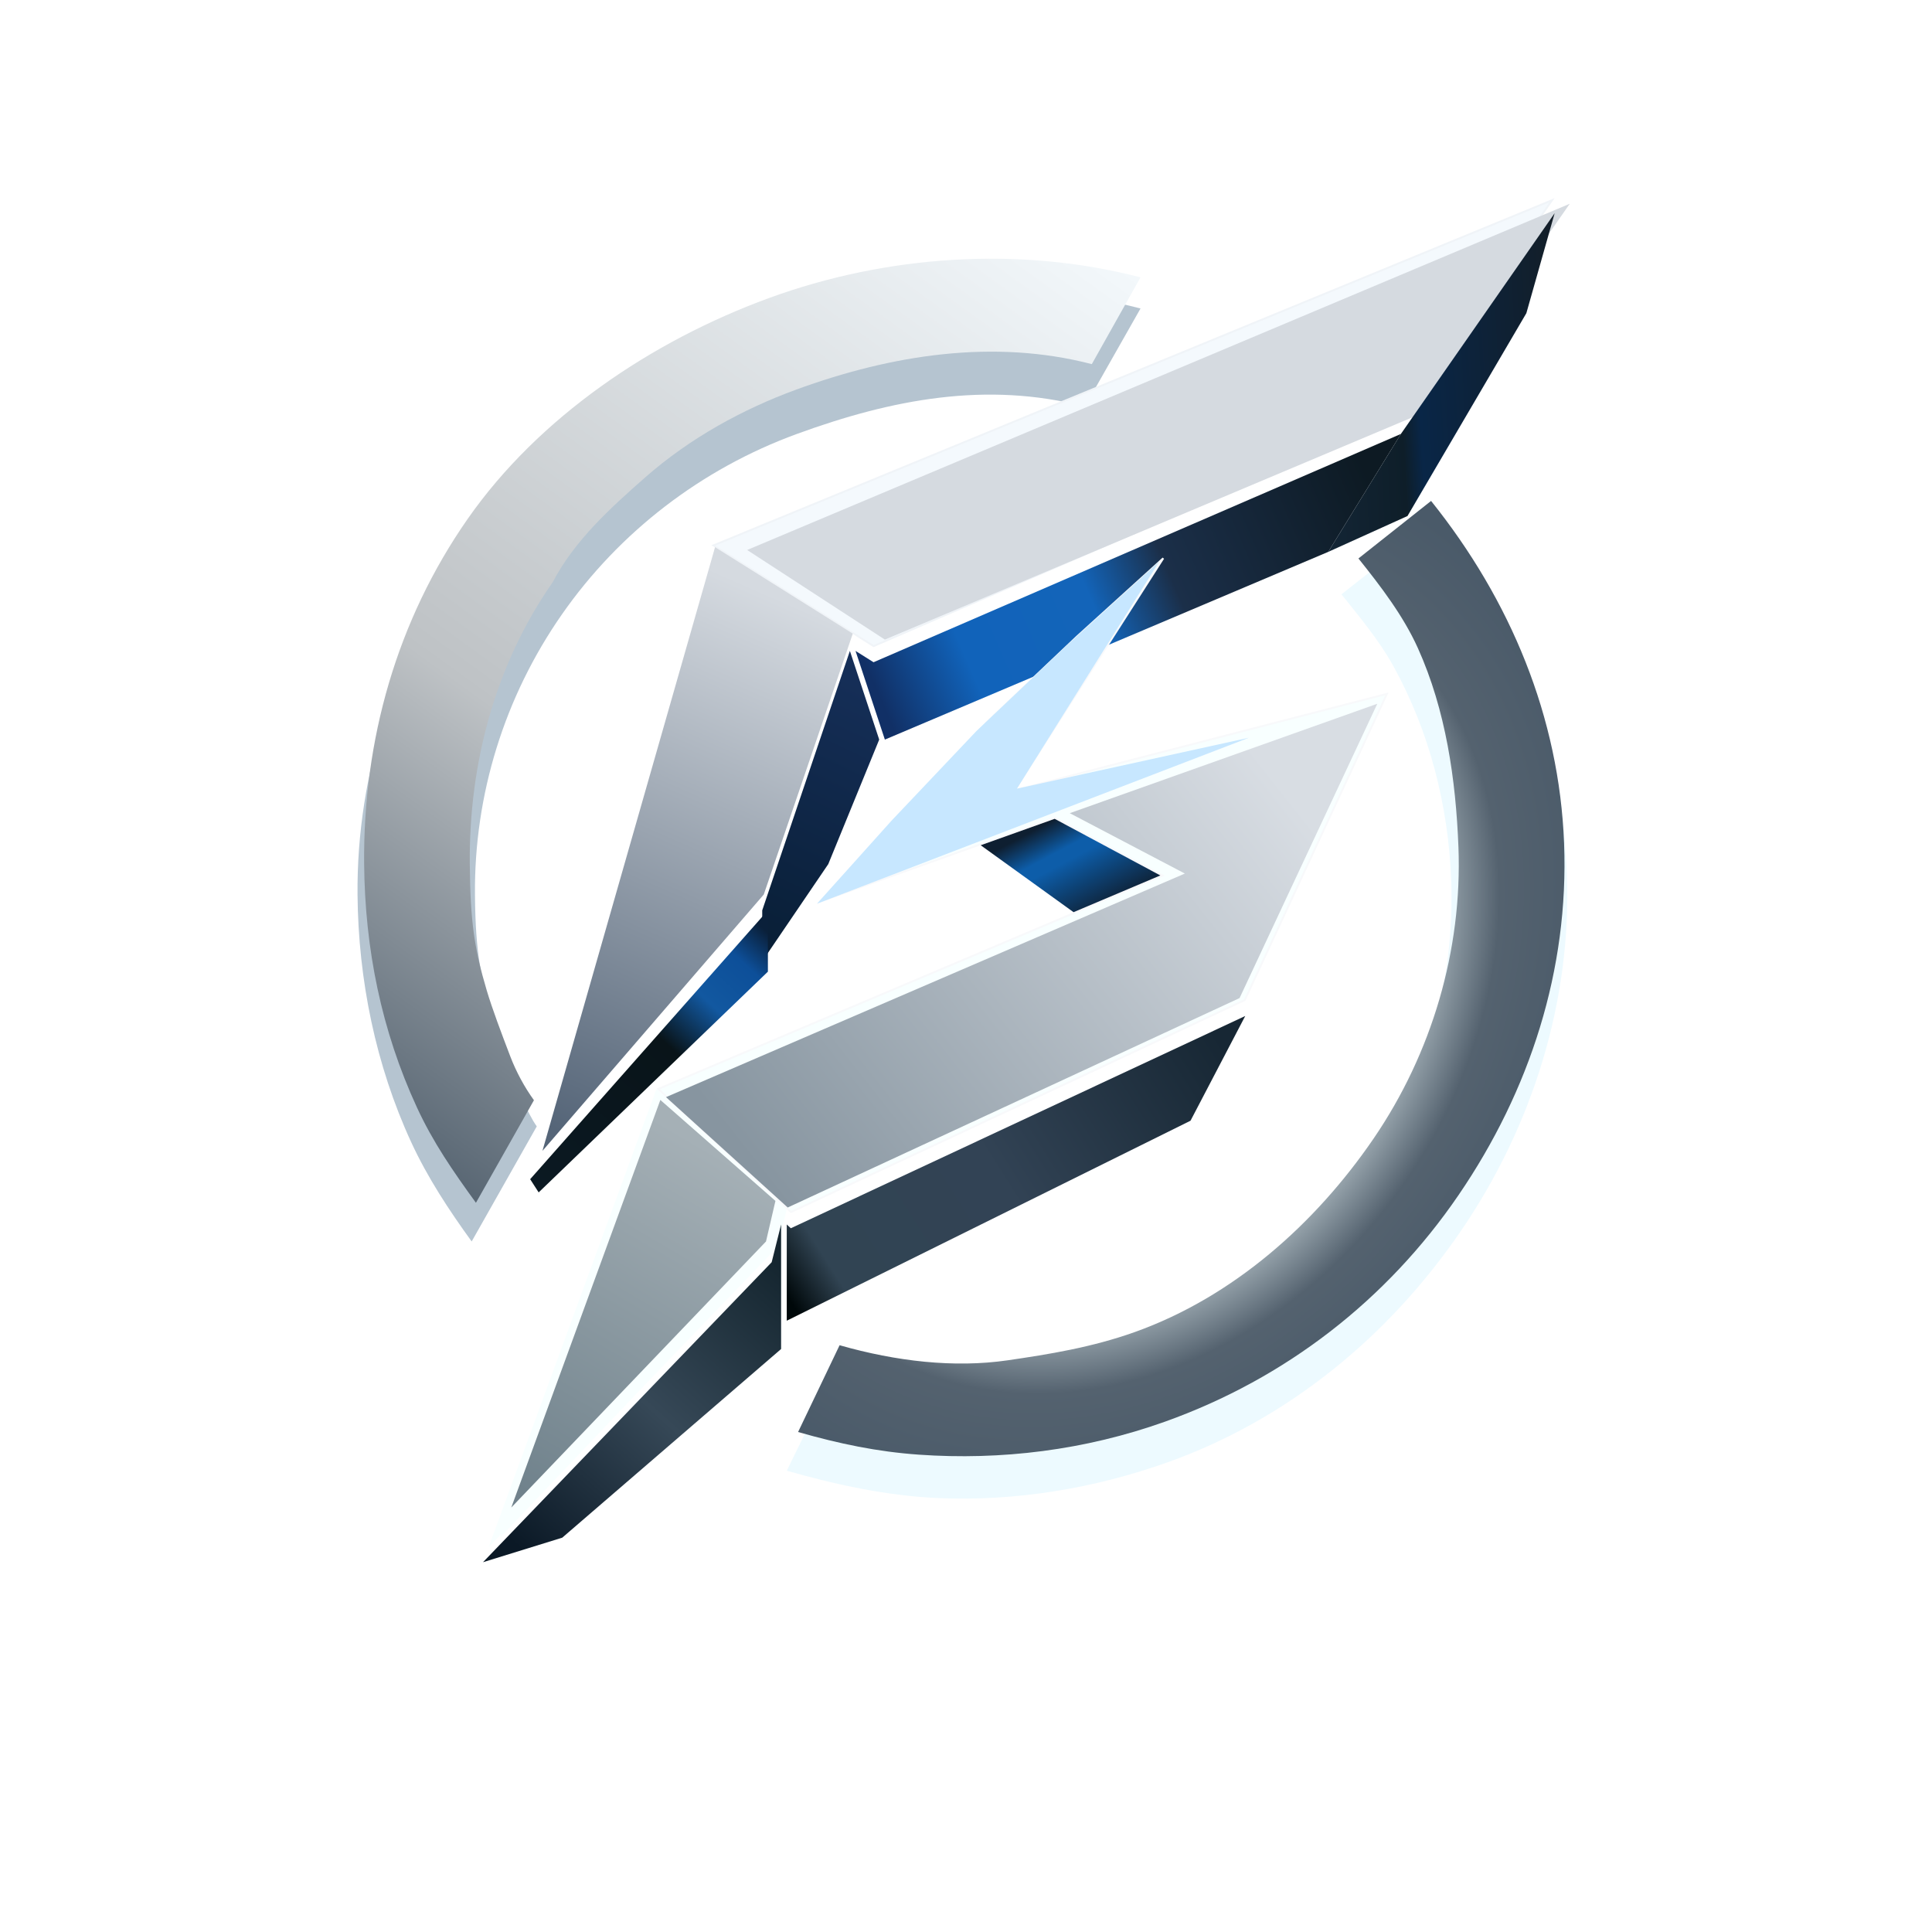
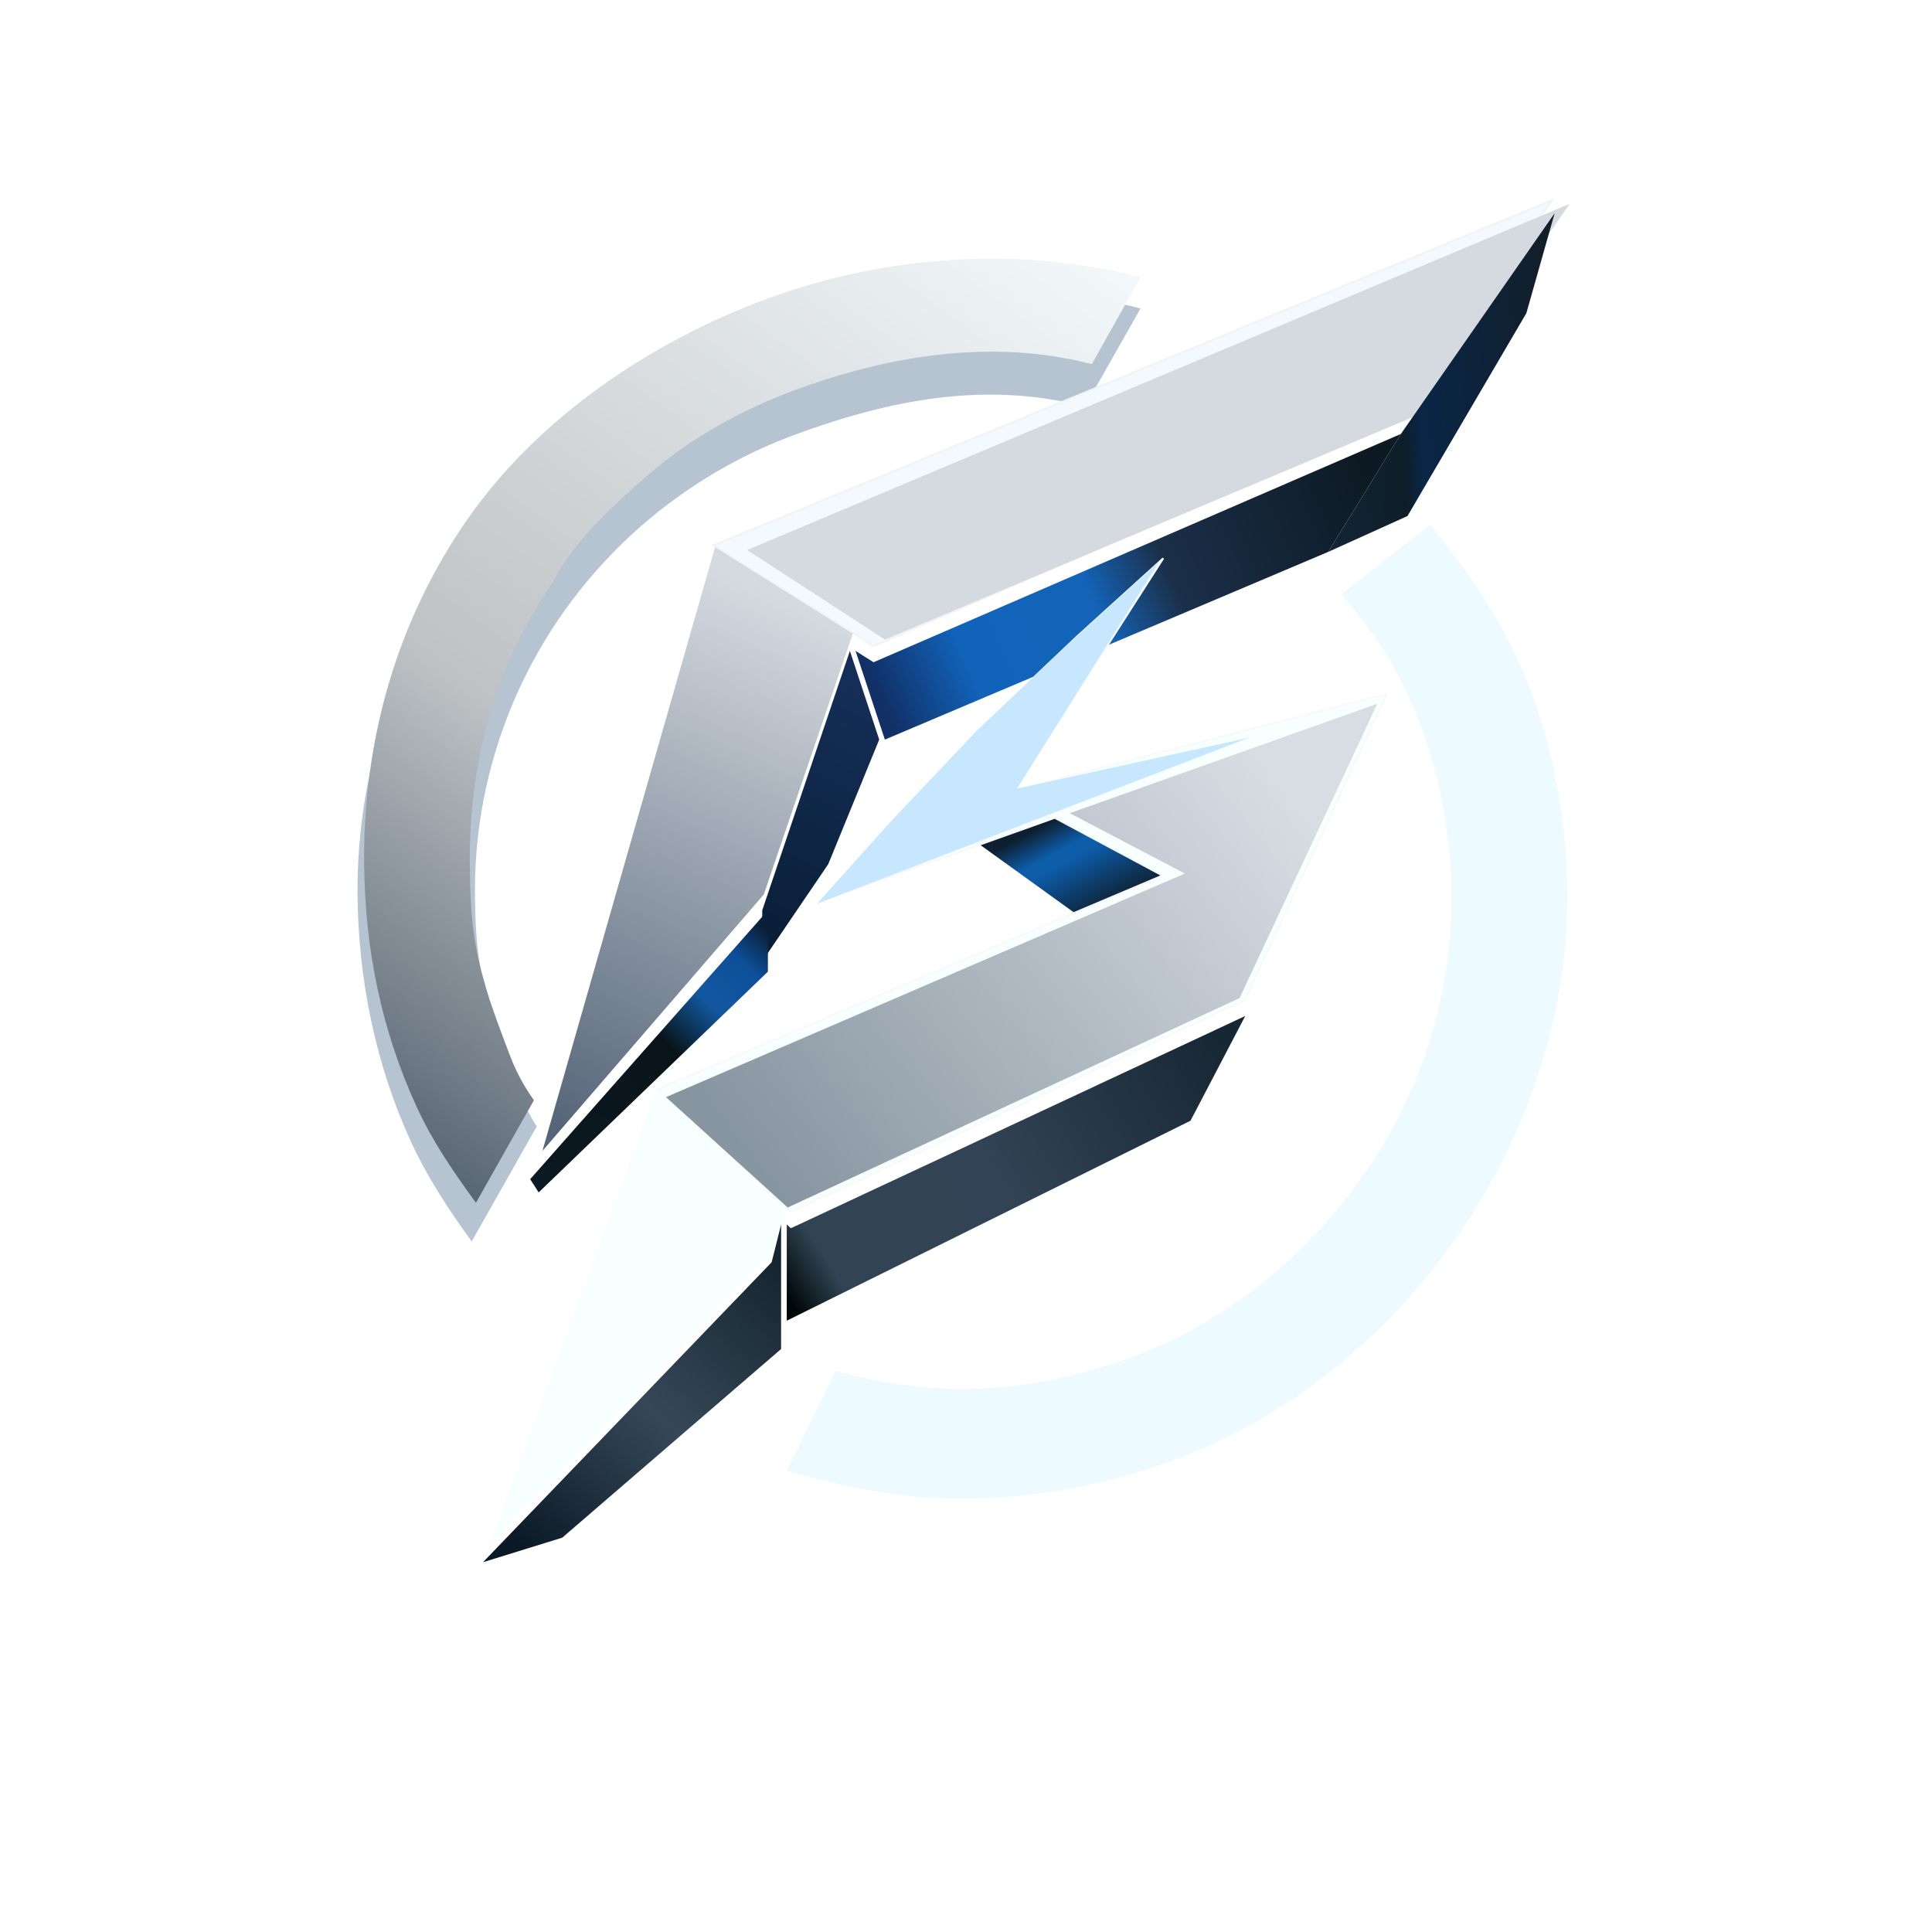
<svg xmlns="http://www.w3.org/2000/svg" width="1024" height="1024" viewBox="0 0 1024 1024" fill="none">
  <g filter="url(#filter0_d_2_5238)">
    <path d="M250 638C237.947 621.379 226.579 604.084 218 585.5C199.119 544.6 189.909 499.311 189.5 454.319C188.905 388.885 210.277 325.401 247.882 271.523C285.487 217.646 345.367 177.232 407.5 154.5C469.633 131.768 540.428 126.822 604.5 143.5L575 195.5C523.012 181.968 472.652 191.601 422.237 210.046C371.822 228.491 328.397 261.846 297.884 305.562C267.372 349.278 251.258 401.226 251.741 454.319C252.025 485.499 254.977 498.997 261.5 521C264.287 530.4 264.722 532.535 269.5 545C272.582 553.042 279.434 570.013 284.5 577L250 638Z" fill="#B5C4D0" />
  </g>
  <g filter="url(#filter1_d_2_5238)">
    <path d="M252.258 633.5C240.205 616.879 229.579 601.583 221 583C202.119 542.1 193.409 498.811 193 453.819C192.405 388.385 210.277 324.901 247.882 271.023C285.487 217.146 345.367 176.732 407.5 154C469.633 131.268 540.428 126.322 604.5 143L578.681 189C526.693 175.468 472.415 184.055 422 202.5C393.742 212.838 365.692 228.166 342 249C323.423 265.337 304.5 282.5 293 304.5C262.487 348.216 248.517 400.726 249 453.819C249.284 484.999 251.477 498.997 258 521C260.787 530.4 265.722 543.535 270.5 556C273.582 564.042 277.934 572.15 283 579.137L252.258 633.5Z" fill="url(#paint0_linear_2_5238)" />
  </g>
  <g filter="url(#filter2_d_2_5238)">
    <path d="M421 759.5C446.836 766.873 473.839 772.778 501 774C542.498 775.868 584.364 768.801 623 755C686.923 732.166 740.321 687.987 778.293 632.454C816.264 576.921 837.07 510.394 834.5 443.5C832.962 403.461 824.135 363.222 807 326.5C795.507 301.87 778.911 279.097 762 258L715 295C724.639 307.025 734.999 319.438 742.5 333C761.688 367.69 771.652 407.123 773.156 446.277C775.248 500.739 759.717 554.448 728.803 599.66C697.888 644.872 654.043 681.41 602 700C549.957 718.59 500.174 721.675 447 706.5L421 759.5Z" fill="#EDFAFF" />
  </g>
  <g filter="url(#filter3_d_2_5238)">
-     <path d="M426 756C447.934 762.26 467.976 766.449 490 768C533.556 771.067 578.045 765.665 620.5 750.5C684.423 727.666 738.028 686.033 776 630.5C813.972 574.967 834.57 510.894 832 444C829.43 377.106 803.624 315.051 761.5 262.5L723 293C734.757 307.667 746.772 323.359 754.5 340.5C769.315 373.36 774.625 410.209 776 446C778.092 500.462 761.915 555.288 731 600.5C700.085 645.712 656.543 684.41 604.5 703C581.76 711.123 558.95 714.811 537 718C508.716 722.109 477.939 718.544 448 710L426 756Z" fill="url(#paint1_angular_2_5238)" />
-   </g>
+     </g>
  <path d="M463.043 342.437L378.088 289.093L822.618 106.11L742.171 221.598L463.043 342.437Z" fill="#F4F9FD" stroke="#F0F4F8" />
  <g filter="url(#filter4_d_2_5238)">
-     <path d="M388 288.5L824 105L747 215.5L461 336L388 288.5Z" fill="#D5DAE0" />
+     <path d="M388 288.5L824 105L747 215.5L461 336Z" fill="#D5DAE0" />
  </g>
  <path d="M377 289L453.457 337L407 474.5L281 617L377 289Z" fill="white" />
  <g filter="url(#filter5_d_2_5238)">
    <path d="M377 289L450 334.832L402.821 473.099L285.5 609L377 289Z" fill="url(#paint2_linear_2_5238)" />
  </g>
  <g filter="url(#filter6_d_2_5238)">
    <path d="M453.449 337L463 343L742.5 222L704 284.5L469 384L453.449 337Z" fill="url(#paint3_linear_2_5238)" />
  </g>
  <g filter="url(#filter7_d_2_5238)">
    <path d="M453.457 337L469 384L442 450L407 501.5V474.5L453.457 337Z" fill="url(#paint4_linear_2_5238)" />
  </g>
  <g filter="url(#filter8_d_2_5238)">
    <path d="M407 474.5V507L285.5 624L281 617L407 474.5Z" fill="url(#paint5_linear_2_5238)" />
  </g>
  <path d="M348 577L417 641L412 661L259 820L348 577Z" fill="#F8FFFF" />
  <path d="M348.907 577.159L615.195 464.46L616.158 464.053L615.236 463.559L559.236 433.559L559.041 433.455L558.832 433.529L434.713 477.857L477.863 430.344L477.87 430.336L523.354 382.354L570.836 337.37L570.844 337.363L616.554 295.894L538.579 417.73L537.892 418.803L539.125 418.484L735.101 367.749L659.75 530.064L419.246 642.405L348.907 577.159Z" fill="#F8FFFF" stroke="#F8F9FB" />
  <path d="M559 434L615 464L569 483.469L519.789 448L559 434Z" fill="url(#paint6_linear_2_5238)" />
  <g filter="url(#filter9_d_2_5238)">
-     <path d="M348 577L413 637.288L408 660L264 812L348 577Z" fill="#F8FFFF" />
-   </g>
-   <path d="M350 583L411 636.5L406 658L271 799L350 583Z" fill="url(#paint7_linear_2_5238)" />
+     </g>
  <g filter="url(#filter10_d_2_5238)">
    <path d="M354 579.5L629 461L568 429L731 371L658 527L418.5 638L354 579.5Z" fill="url(#paint8_linear_2_5238)" />
  </g>
  <g filter="url(#filter11_d_2_5238)">
    <path d="M417 641V707L301 807L259 820L412 661L417 641Z" fill="url(#paint9_linear_2_5238)" />
  </g>
  <g filter="url(#filter12_d_2_5238)">
    <path d="M417 641L419.152 643L660 530.5L631 586L417 692V641Z" fill="url(#paint10_linear_2_5238)" />
  </g>
  <g filter="url(#filter13_dddddd_2_5238)">
    <path d="M517.5 387.5L565.5 342L614.5 297.5L539 418L662 391L433 479L472.5 435L517.5 387.5Z" fill="#C7E7FF" />
  </g>
  <g filter="url(#filter14_d_2_5238)">
    <path d="M742.5 222L824 105L809 158L746 265.5L704 284.5L742.5 222Z" fill="url(#paint11_linear_2_5238)" />
  </g>
  <defs>
    <filter id="filter0_d_2_5238" x="179.488" y="133.62" width="435.012" height="534.38" filterUnits="userSpaceOnUse" color-interpolation-filters="sRGB">
      <feFlood flood-opacity="0" result="BackgroundImageFix" />
      <feColorMatrix in="SourceAlpha" type="matrix" values="0 0 0 0 0 0 0 0 0 0 0 0 0 0 0 0 0 0 127 0" result="hardAlpha" />
      <feOffset dy="20" />
      <feGaussianBlur stdDeviation="5" />
      <feComposite in2="hardAlpha" operator="out" />
      <feColorMatrix type="matrix" values="0 0 0 0 0 0 0 0 0 0 0 0 0 0 0 0 0 0 0.5 0" />
      <feBlend mode="normal" in2="BackgroundImageFix" result="effect1_dropShadow_2_5238" />
      <feBlend mode="normal" in="SourceGraphic" in2="effect1_dropShadow_2_5238" result="shape" />
    </filter>
    <filter id="filter1_d_2_5238" x="188.986" y="133.12" width="419.514" height="508.38" filterUnits="userSpaceOnUse" color-interpolation-filters="sRGB">
      <feFlood flood-opacity="0" result="BackgroundImageFix" />
      <feColorMatrix in="SourceAlpha" type="matrix" values="0 0 0 0 0 0 0 0 0 0 0 0 0 0 0 0 0 0 127 0" result="hardAlpha" />
      <feOffset dy="4" />
      <feGaussianBlur stdDeviation="2" />
      <feComposite in2="hardAlpha" operator="out" />
      <feColorMatrix type="matrix" values="0 0 0 0 0 0 0 0 0 0 0 0 0 0 0 0 0 0 0.8 0" />
      <feBlend mode="normal" in2="BackgroundImageFix" result="effect1_dropShadow_2_5238" />
      <feBlend mode="normal" in="SourceGraphic" in2="effect1_dropShadow_2_5238" result="shape" />
    </filter>
    <filter id="filter2_d_2_5238" x="407" y="258" width="433.713" height="546.295" filterUnits="userSpaceOnUse" color-interpolation-filters="sRGB">
      <feFlood flood-opacity="0" result="BackgroundImageFix" />
      <feColorMatrix in="SourceAlpha" type="matrix" values="0 0 0 0 0 0 0 0 0 0 0 0 0 0 0 0 0 0 127 0" result="hardAlpha" />
      <feOffset dx="-4" dy="20" />
      <feGaussianBlur stdDeviation="5" />
      <feComposite in2="hardAlpha" operator="out" />
      <feColorMatrix type="matrix" values="0 0 0 0 0 0 0 0 0 0 0 0 0 0 0 0 0 0 0.5 0" />
      <feBlend mode="normal" in2="BackgroundImageFix" result="effect1_dropShadow_2_5238" />
      <feBlend mode="normal" in="SourceGraphic" in2="effect1_dropShadow_2_5238" result="shape" />
    </filter>
    <filter id="filter3_d_2_5238" x="419" y="261.5" width="414.215" height="514.326" filterUnits="userSpaceOnUse" color-interpolation-filters="sRGB">
      <feFlood flood-opacity="0" result="BackgroundImageFix" />
      <feColorMatrix in="SourceAlpha" type="matrix" values="0 0 0 0 0 0 0 0 0 0 0 0 0 0 0 0 0 0 127 0" result="hardAlpha" />
      <feOffset dx="-3" dy="3" />
      <feGaussianBlur stdDeviation="2" />
      <feComposite in2="hardAlpha" operator="out" />
      <feColorMatrix type="matrix" values="0 0 0 0 0 0 0 0 0 0 0 0 0 0 0 0 0 0 0.8 0" />
      <feBlend mode="normal" in2="BackgroundImageFix" result="effect1_dropShadow_2_5238" />
      <feBlend mode="normal" in="SourceGraphic" in2="effect1_dropShadow_2_5238" result="shape" />
    </filter>
    <filter id="filter4_d_2_5238" x="388" y="105" width="446" height="236" filterUnits="userSpaceOnUse" color-interpolation-filters="sRGB">
      <feFlood flood-opacity="0" result="BackgroundImageFix" />
      <feColorMatrix in="SourceAlpha" type="matrix" values="0 0 0 0 0 0 0 0 0 0 0 0 0 0 0 0 0 0 127 0" result="hardAlpha" />
      <feOffset dx="8" dy="3" />
      <feGaussianBlur stdDeviation="1" />
      <feComposite in2="hardAlpha" operator="out" />
      <feColorMatrix type="matrix" values="0 0 0 0 0 0 0 0 0 0 0 0 0 0 0 0 0 0 0.7 0" />
      <feBlend mode="normal" in2="BackgroundImageFix" result="effect1_dropShadow_2_5238" />
      <feBlend mode="normal" in="SourceGraphic" in2="effect1_dropShadow_2_5238" result="shape" />
    </filter>
    <filter id="filter5_d_2_5238" x="285.5" y="288" width="168.5" height="324" filterUnits="userSpaceOnUse" color-interpolation-filters="sRGB">
      <feFlood flood-opacity="0" result="BackgroundImageFix" />
      <feColorMatrix in="SourceAlpha" type="matrix" values="0 0 0 0 0 0 0 0 0 0 0 0 0 0 0 0 0 0 127 0" result="hardAlpha" />
      <feOffset dx="2" dy="1" />
      <feGaussianBlur stdDeviation="1" />
      <feComposite in2="hardAlpha" operator="out" />
      <feColorMatrix type="matrix" values="0 0 0 0 0 0 0 0 0 0 0 0 0 0 0 0 0 0 0.8 0" />
      <feBlend mode="normal" in2="BackgroundImageFix" result="effect1_dropShadow_2_5238" />
      <feBlend mode="normal" in="SourceGraphic" in2="effect1_dropShadow_2_5238" result="shape" />
    </filter>
    <filter id="filter6_d_2_5238" x="443.449" y="220" width="309.051" height="182" filterUnits="userSpaceOnUse" color-interpolation-filters="sRGB">
      <feFlood flood-opacity="0" result="BackgroundImageFix" />
      <feColorMatrix in="SourceAlpha" type="matrix" values="0 0 0 0 0 0 0 0 0 0 0 0 0 0 0 0 0 0 127 0" result="hardAlpha" />
      <feOffset dy="8" />
      <feGaussianBlur stdDeviation="5" />
      <feComposite in2="hardAlpha" operator="out" />
      <feColorMatrix type="matrix" values="0 0 0 0 0 0 0 0 0 0 0 0 0 0 0 0 0 0 0.6 0" />
      <feBlend mode="normal" in2="BackgroundImageFix" result="effect1_dropShadow_2_5238" />
      <feBlend mode="normal" in="SourceGraphic" in2="effect1_dropShadow_2_5238" result="shape" />
    </filter>
    <filter id="filter7_d_2_5238" x="394" y="335" width="82" height="184.5" filterUnits="userSpaceOnUse" color-interpolation-filters="sRGB">
      <feFlood flood-opacity="0" result="BackgroundImageFix" />
      <feColorMatrix in="SourceAlpha" type="matrix" values="0 0 0 0 0 0 0 0 0 0 0 0 0 0 0 0 0 0 127 0" result="hardAlpha" />
      <feOffset dx="-3" dy="8" />
      <feGaussianBlur stdDeviation="5" />
      <feComposite in2="hardAlpha" operator="out" />
      <feColorMatrix type="matrix" values="0 0 0 0 0 0 0 0 0 0 0 0 0 0 0 0 0 0 0.6 0" />
      <feBlend mode="normal" in2="BackgroundImageFix" result="effect1_dropShadow_2_5238" />
      <feBlend mode="normal" in="SourceGraphic" in2="effect1_dropShadow_2_5238" result="shape" />
    </filter>
    <filter id="filter8_d_2_5238" x="271" y="472.5" width="146" height="169.5" filterUnits="userSpaceOnUse" color-interpolation-filters="sRGB">
      <feFlood flood-opacity="0" result="BackgroundImageFix" />
      <feColorMatrix in="SourceAlpha" type="matrix" values="0 0 0 0 0 0 0 0 0 0 0 0 0 0 0 0 0 0 127 0" result="hardAlpha" />
      <feOffset dy="8" />
      <feGaussianBlur stdDeviation="5" />
      <feComposite in2="hardAlpha" operator="out" />
      <feColorMatrix type="matrix" values="0 0 0 0 0 0 0 0 0 0 0 0 0 0 0 0 0 0 0.6 0" />
      <feBlend mode="normal" in2="BackgroundImageFix" result="effect1_dropShadow_2_5238" />
      <feBlend mode="normal" in="SourceGraphic" in2="effect1_dropShadow_2_5238" result="shape" />
    </filter>
    <filter id="filter9_d_2_5238" x="263" y="577" width="153" height="240" filterUnits="userSpaceOnUse" color-interpolation-filters="sRGB">
      <feFlood flood-opacity="0" result="BackgroundImageFix" />
      <feColorMatrix in="SourceAlpha" type="matrix" values="0 0 0 0 0 0 0 0 0 0 0 0 0 0 0 0 0 0 127 0" result="hardAlpha" />
      <feOffset dx="1" dy="3" />
      <feGaussianBlur stdDeviation="1" />
      <feComposite in2="hardAlpha" operator="out" />
      <feColorMatrix type="matrix" values="0 0 0 0 0 0 0 0 0 0 0 0 0 0 0 0 0 0 0.5 0" />
      <feBlend mode="normal" in2="BackgroundImageFix" result="effect1_dropShadow_2_5238" />
      <feBlend mode="normal" in="SourceGraphic" in2="effect1_dropShadow_2_5238" result="shape" />
    </filter>
    <filter id="filter10_d_2_5238" x="349" y="369" width="385" height="275" filterUnits="userSpaceOnUse" color-interpolation-filters="sRGB">
      <feFlood flood-opacity="0" result="BackgroundImageFix" />
      <feColorMatrix in="SourceAlpha" type="matrix" values="0 0 0 0 0 0 0 0 0 0 0 0 0 0 0 0 0 0 127 0" result="hardAlpha" />
      <feOffset dx="-1" dy="2" />
      <feGaussianBlur stdDeviation="2" />
      <feComposite in2="hardAlpha" operator="out" />
      <feColorMatrix type="matrix" values="0 0 0 0 0 0 0 0 0 0 0 0 0 0 0 0 0 0 0.8 0" />
      <feBlend mode="normal" in2="BackgroundImageFix" result="effect1_dropShadow_2_5238" />
      <feBlend mode="normal" in="SourceGraphic" in2="effect1_dropShadow_2_5238" result="shape" />
    </filter>
    <filter id="filter11_d_2_5238" x="246" y="639" width="178" height="199" filterUnits="userSpaceOnUse" color-interpolation-filters="sRGB">
      <feFlood flood-opacity="0" result="BackgroundImageFix" />
      <feColorMatrix in="SourceAlpha" type="matrix" values="0 0 0 0 0 0 0 0 0 0 0 0 0 0 0 0 0 0 127 0" result="hardAlpha" />
      <feOffset dx="-3" dy="8" />
      <feGaussianBlur stdDeviation="5" />
      <feComposite in2="hardAlpha" operator="out" />
      <feColorMatrix type="matrix" values="0 0 0 0 0 0 0 0 0 0 0 0 0 0 0 0 0 0 0.8 0" />
      <feBlend mode="normal" in2="BackgroundImageFix" result="effect1_dropShadow_2_5238" />
      <feBlend mode="normal" in="SourceGraphic" in2="effect1_dropShadow_2_5238" result="shape" />
    </filter>
    <filter id="filter12_d_2_5238" x="407" y="528.5" width="263" height="181.5" filterUnits="userSpaceOnUse" color-interpolation-filters="sRGB">
      <feFlood flood-opacity="0" result="BackgroundImageFix" />
      <feColorMatrix in="SourceAlpha" type="matrix" values="0 0 0 0 0 0 0 0 0 0 0 0 0 0 0 0 0 0 127 0" result="hardAlpha" />
      <feOffset dy="8" />
      <feGaussianBlur stdDeviation="5" />
      <feComposite in2="hardAlpha" operator="out" />
      <feColorMatrix type="matrix" values="0 0 0 0 0 0 0 0 0 0 0 0 0 0 0 0 0 0 0.8 0" />
      <feBlend mode="normal" in2="BackgroundImageFix" result="effect1_dropShadow_2_5238" />
      <feBlend mode="normal" in="SourceGraphic" in2="effect1_dropShadow_2_5238" result="shape" />
    </filter>
    <filter id="filter13_dddddd_2_5238" x="-144.08" y="-279.58" width="1383.16" height="1335.66" filterUnits="userSpaceOnUse" color-interpolation-filters="sRGB">
      <feFlood flood-opacity="0" result="BackgroundImageFix" />
      <feColorMatrix in="SourceAlpha" type="matrix" values="0 0 0 0 0 0 0 0 0 0 0 0 0 0 0 0 0 0 127 0" result="hardAlpha" />
      <feOffset />
      <feGaussianBlur stdDeviation="6.87" />
      <feColorMatrix type="matrix" values="0 0 0 0 0.302 0 0 0 0 0.706 0 0 0 0 0.996 0 0 0 1 0" />
      <feBlend mode="normal" in2="BackgroundImageFix" result="effect1_dropShadow_2_5238" />
      <feColorMatrix in="SourceAlpha" type="matrix" values="0 0 0 0 0 0 0 0 0 0 0 0 0 0 0 0 0 0 127 0" result="hardAlpha" />
      <feOffset />
      <feGaussianBlur stdDeviation="13.74" />
      <feColorMatrix type="matrix" values="0 0 0 0 0.302 0 0 0 0 0.706 0 0 0 0 0.996 0 0 0 1 0" />
      <feBlend mode="normal" in2="effect1_dropShadow_2_5238" result="effect2_dropShadow_2_5238" />
      <feColorMatrix in="SourceAlpha" type="matrix" values="0 0 0 0 0 0 0 0 0 0 0 0 0 0 0 0 0 0 127 0" result="hardAlpha" />
      <feOffset />
      <feGaussianBlur stdDeviation="48.09" />
      <feColorMatrix type="matrix" values="0 0 0 0 0.302 0 0 0 0 0.706 0 0 0 0 0.996 0 0 0 1 0" />
      <feBlend mode="normal" in2="effect2_dropShadow_2_5238" result="effect3_dropShadow_2_5238" />
      <feColorMatrix in="SourceAlpha" type="matrix" values="0 0 0 0 0 0 0 0 0 0 0 0 0 0 0 0 0 0 127 0" result="hardAlpha" />
      <feOffset />
      <feGaussianBlur stdDeviation="96.18" />
      <feColorMatrix type="matrix" values="0 0 0 0 0.302 0 0 0 0 0.706 0 0 0 0 0.996 0 0 0 1 0" />
      <feBlend mode="normal" in2="effect3_dropShadow_2_5238" result="effect4_dropShadow_2_5238" />
      <feColorMatrix in="SourceAlpha" type="matrix" values="0 0 0 0 0 0 0 0 0 0 0 0 0 0 0 0 0 0 127 0" result="hardAlpha" />
      <feOffset />
      <feGaussianBlur stdDeviation="164.88" />
      <feColorMatrix type="matrix" values="0 0 0 0 0.302 0 0 0 0 0.706 0 0 0 0 0.996 0 0 0 1 0" />
      <feBlend mode="normal" in2="effect4_dropShadow_2_5238" result="effect5_dropShadow_2_5238" />
      <feColorMatrix in="SourceAlpha" type="matrix" values="0 0 0 0 0 0 0 0 0 0 0 0 0 0 0 0 0 0 127 0" result="hardAlpha" />
      <feOffset />
      <feGaussianBlur stdDeviation="288.54" />
      <feColorMatrix type="matrix" values="0 0 0 0 0.302 0 0 0 0 0.706 0 0 0 0 0.996 0 0 0 1 0" />
      <feBlend mode="normal" in2="effect5_dropShadow_2_5238" result="effect6_dropShadow_2_5238" />
      <feBlend mode="normal" in="SourceGraphic" in2="effect6_dropShadow_2_5238" result="shape" />
    </filter>
    <filter id="filter14_d_2_5238" x="694" y="103" width="140" height="199.5" filterUnits="userSpaceOnUse" color-interpolation-filters="sRGB">
      <feFlood flood-opacity="0" result="BackgroundImageFix" />
      <feColorMatrix in="SourceAlpha" type="matrix" values="0 0 0 0 0 0 0 0 0 0 0 0 0 0 0 0 0 0 127 0" result="hardAlpha" />
      <feOffset dy="8" />
      <feGaussianBlur stdDeviation="5" />
      <feComposite in2="hardAlpha" operator="out" />
      <feColorMatrix type="matrix" values="0 0 0 0 0 0 0 0 0 0 0 0 0 0 0 0 0 0 0.6 0" />
      <feBlend mode="normal" in2="BackgroundImageFix" result="effect1_dropShadow_2_5238" />
      <feBlend mode="normal" in="SourceGraphic" in2="effect1_dropShadow_2_5238" result="shape" />
    </filter>
    <linearGradient id="paint0_linear_2_5238" x1="605" y1="144" x2="251" y2="634" gradientUnits="userSpaceOnUse">
      <stop stop-color="#F3F8FB" />
      <stop offset="0.636" stop-color="#BEC2C5" />
      <stop offset="1" stop-color="#586673" />
    </linearGradient>
    <radialGradient id="paint1_angular_2_5238" cx="0" cy="0" r="1" gradientUnits="userSpaceOnUse" gradientTransform="translate(592.75 514.25) rotate(124.701) scale(294.661 236.983)">
      <stop offset="0.499" stop-color="#D6DEE1" />
      <stop offset="0.678" stop-color="#98A5AD" />
      <stop offset="0.798" stop-color="#54626F" />
      <stop offset="1" stop-color="#4A5A69" />
    </radialGradient>
    <linearGradient id="paint2_linear_2_5238" x1="414" y1="317.5" x2="291.5" y2="597" gradientUnits="userSpaceOnUse">
      <stop stop-color="#D5DAE0" />
      <stop offset="1" stop-color="#556578" />
    </linearGradient>
    <linearGradient id="paint3_linear_2_5238" x1="727.5" y1="250" x2="466.5" y2="362" gradientUnits="userSpaceOnUse">
      <stop stop-color="#0D1A23" />
      <stop offset="0.412" stop-color="#1B2F49" />
      <stop offset="0.566" stop-color="#1364B9" />
      <stop offset="0.823" stop-color="#1163BA" />
      <stop offset="1" stop-color="#113066" />
    </linearGradient>
    <linearGradient id="paint4_linear_2_5238" x1="469" y1="360" x2="407" y2="490" gradientUnits="userSpaceOnUse">
      <stop stop-color="#152E57" />
      <stop offset="1" stop-color="#091F37" />
    </linearGradient>
    <linearGradient id="paint5_linear_2_5238" x1="407" y1="486.5" x2="284" y2="619.5" gradientUnits="userSpaceOnUse">
      <stop stop-color="#0A203A" />
      <stop offset="0.113" stop-color="#0D4F99" />
      <stop offset="0.267" stop-color="#1258A0" />
      <stop offset="0.439" stop-color="#091419" />
      <stop offset="1" stop-color="#0B1922" />
    </linearGradient>
    <linearGradient id="paint6_linear_2_5238" x1="559.5" y1="434" x2="585.5" y2="483" gradientUnits="userSpaceOnUse">
      <stop stop-color="#0E1F31" />
      <stop offset="0.289" stop-color="#0D5DA9" />
      <stop offset="0.407" stop-color="#0D5DA9" />
      <stop offset="1" stop-color="#0E1F31" />
    </linearGradient>
    <linearGradient id="paint7_linear_2_5238" x1="381" y1="612" x2="277" y2="790" gradientUnits="userSpaceOnUse">
      <stop stop-color="#A5B0B6" />
      <stop offset="1" stop-color="#70828C" />
    </linearGradient>
    <linearGradient id="paint8_linear_2_5238" x1="667.5" y1="398.5" x2="397.5" y2="611.5" gradientUnits="userSpaceOnUse">
      <stop stop-color="#D8DDE3" />
      <stop offset="1" stop-color="#8795A0" />
    </linearGradient>
    <linearGradient id="paint9_linear_2_5238" x1="417" y1="664.5" x2="281" y2="815" gradientUnits="userSpaceOnUse">
      <stop stop-color="#152630" />
      <stop offset="0.498" stop-color="#364857" />
      <stop offset="1" stop-color="#0B1926" />
    </linearGradient>
    <linearGradient id="paint10_linear_2_5238" x1="642.5" y1="536.5" x2="417" y2="678.5" gradientUnits="userSpaceOnUse">
      <stop stop-color="#172734" />
      <stop offset="0.516" stop-color="#324355" />
      <stop offset="0.896" stop-color="#314453" />
      <stop offset="1" stop-color="#00080A" />
    </linearGradient>
    <linearGradient id="paint11_linear_2_5238" x1="840.5" y1="251.5" x2="704" y2="259" gradientUnits="userSpaceOnUse">
      <stop stop-color="#141D24" />
      <stop offset="0.625" stop-color="#092647" />
      <stop offset="0.696" stop-color="#0E1E29" />
      <stop offset="1" stop-color="#132535" />
    </linearGradient>
  </defs>
</svg>